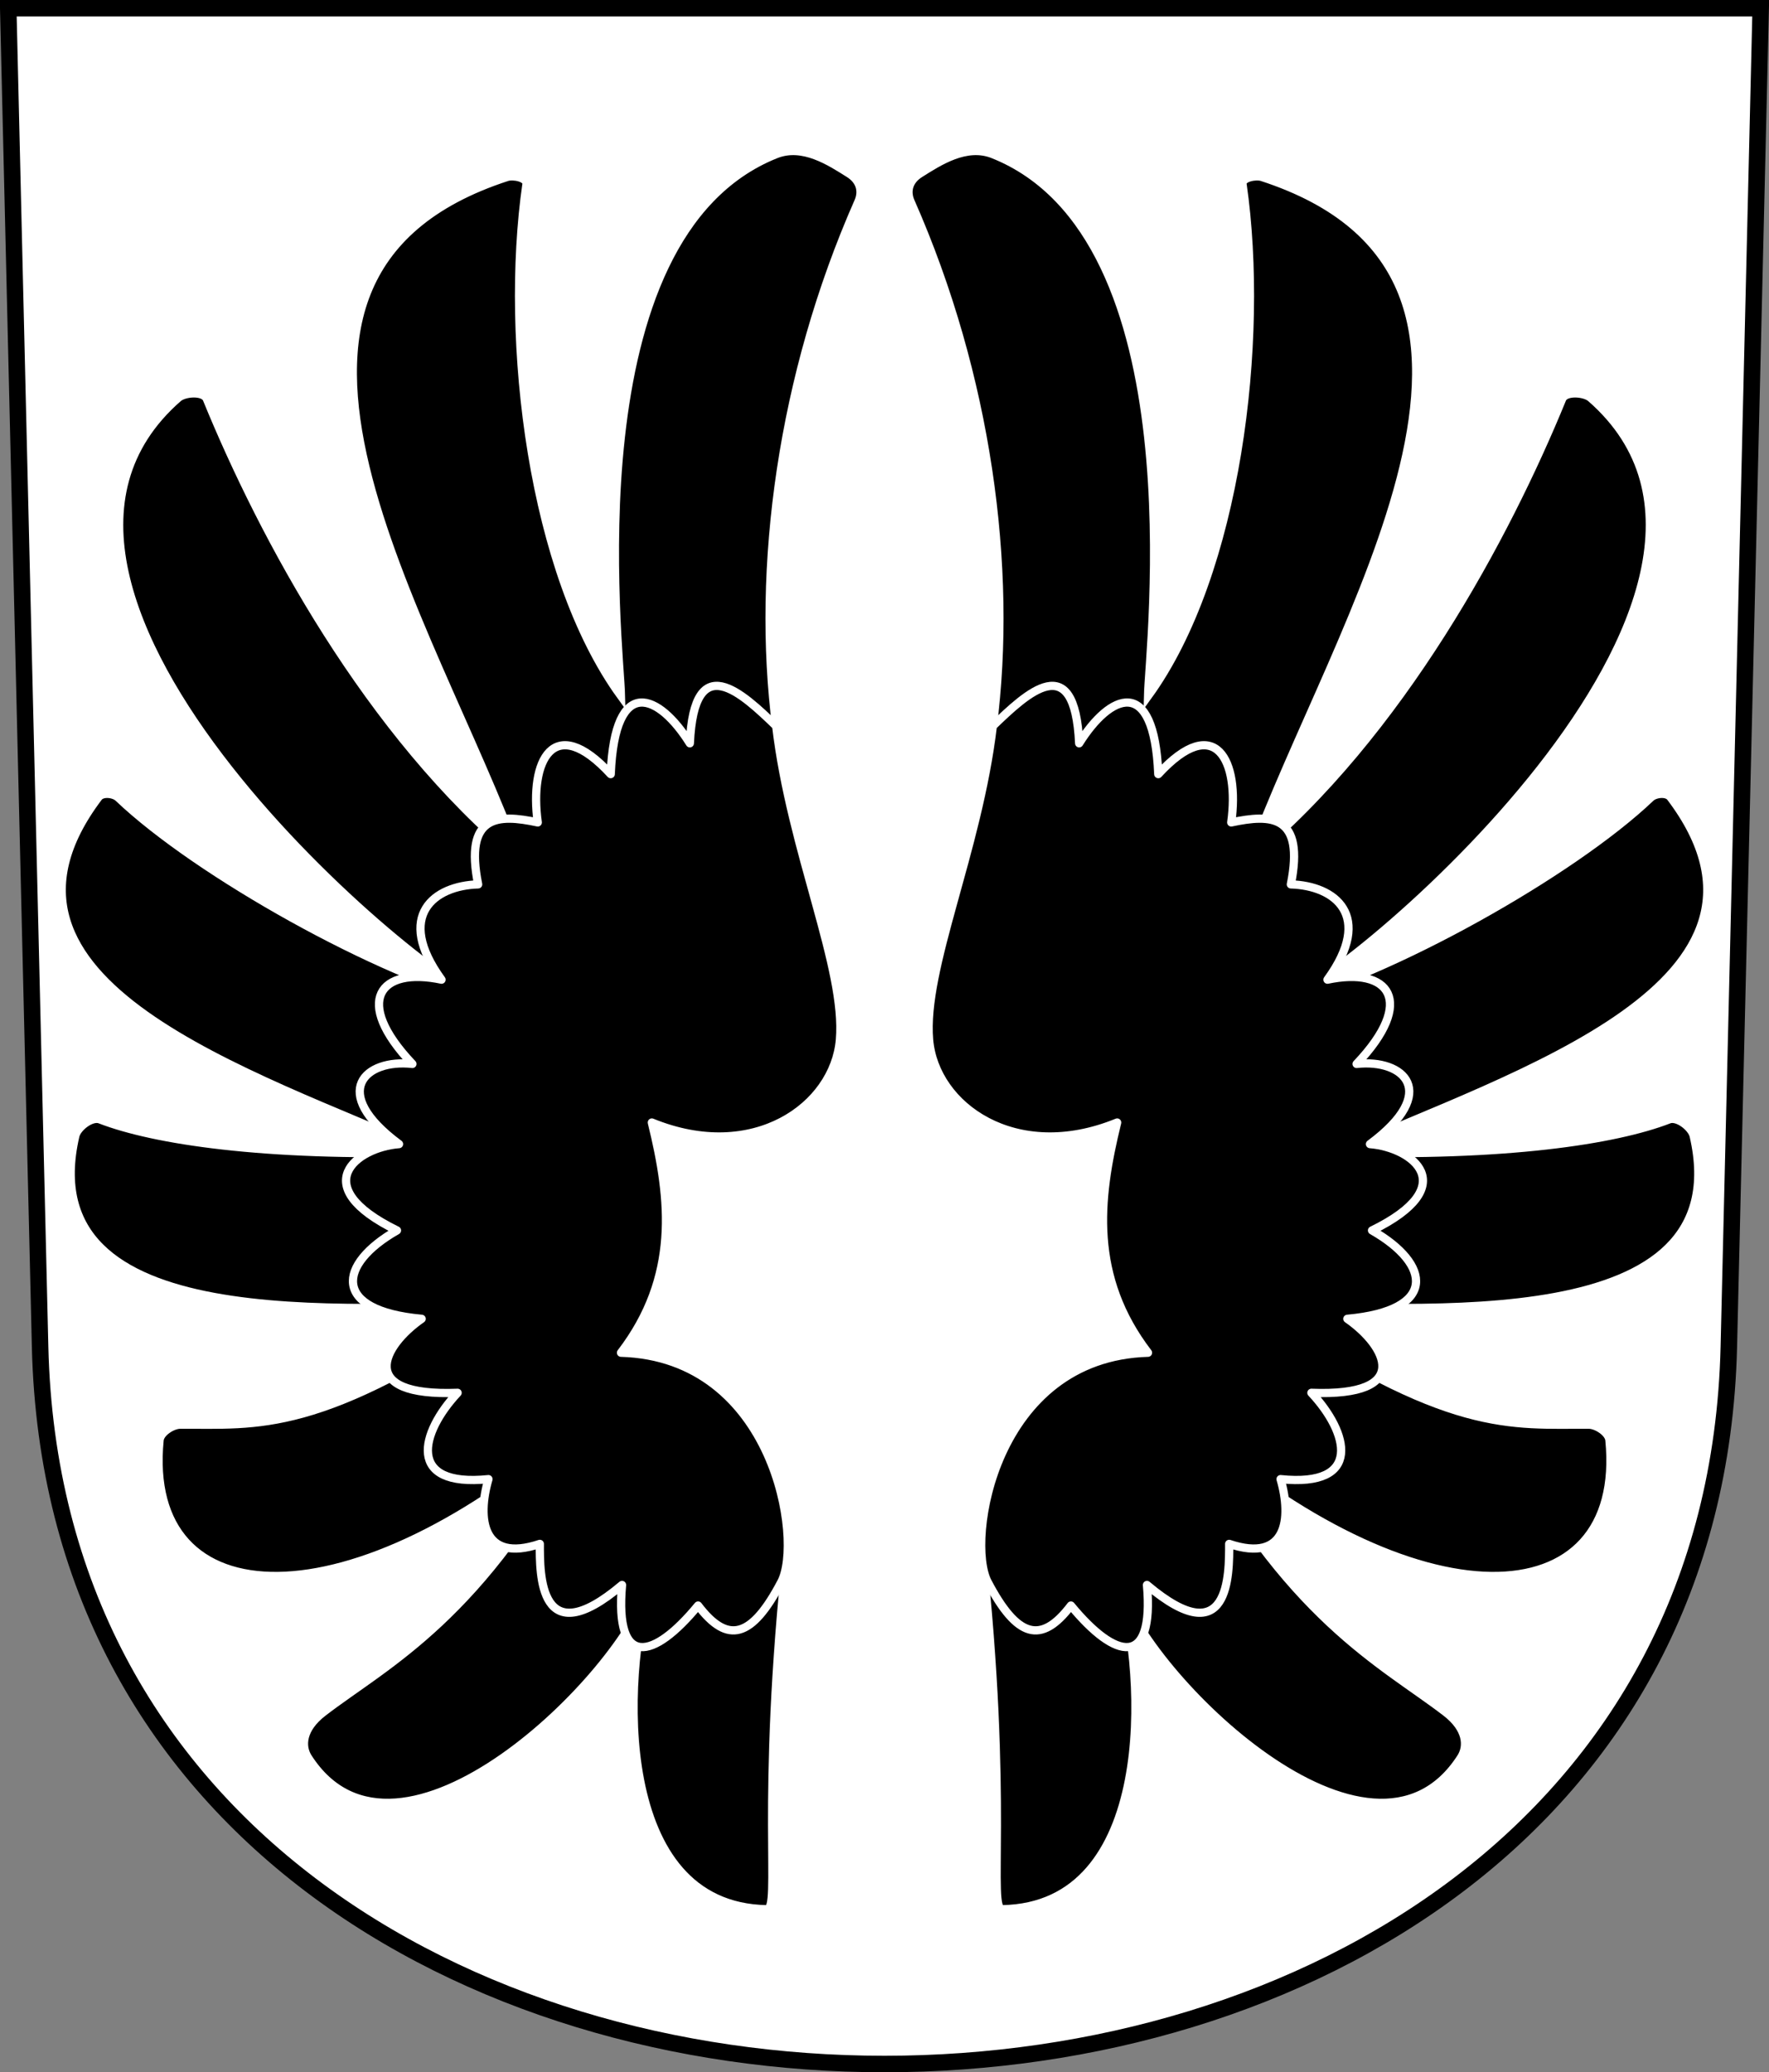
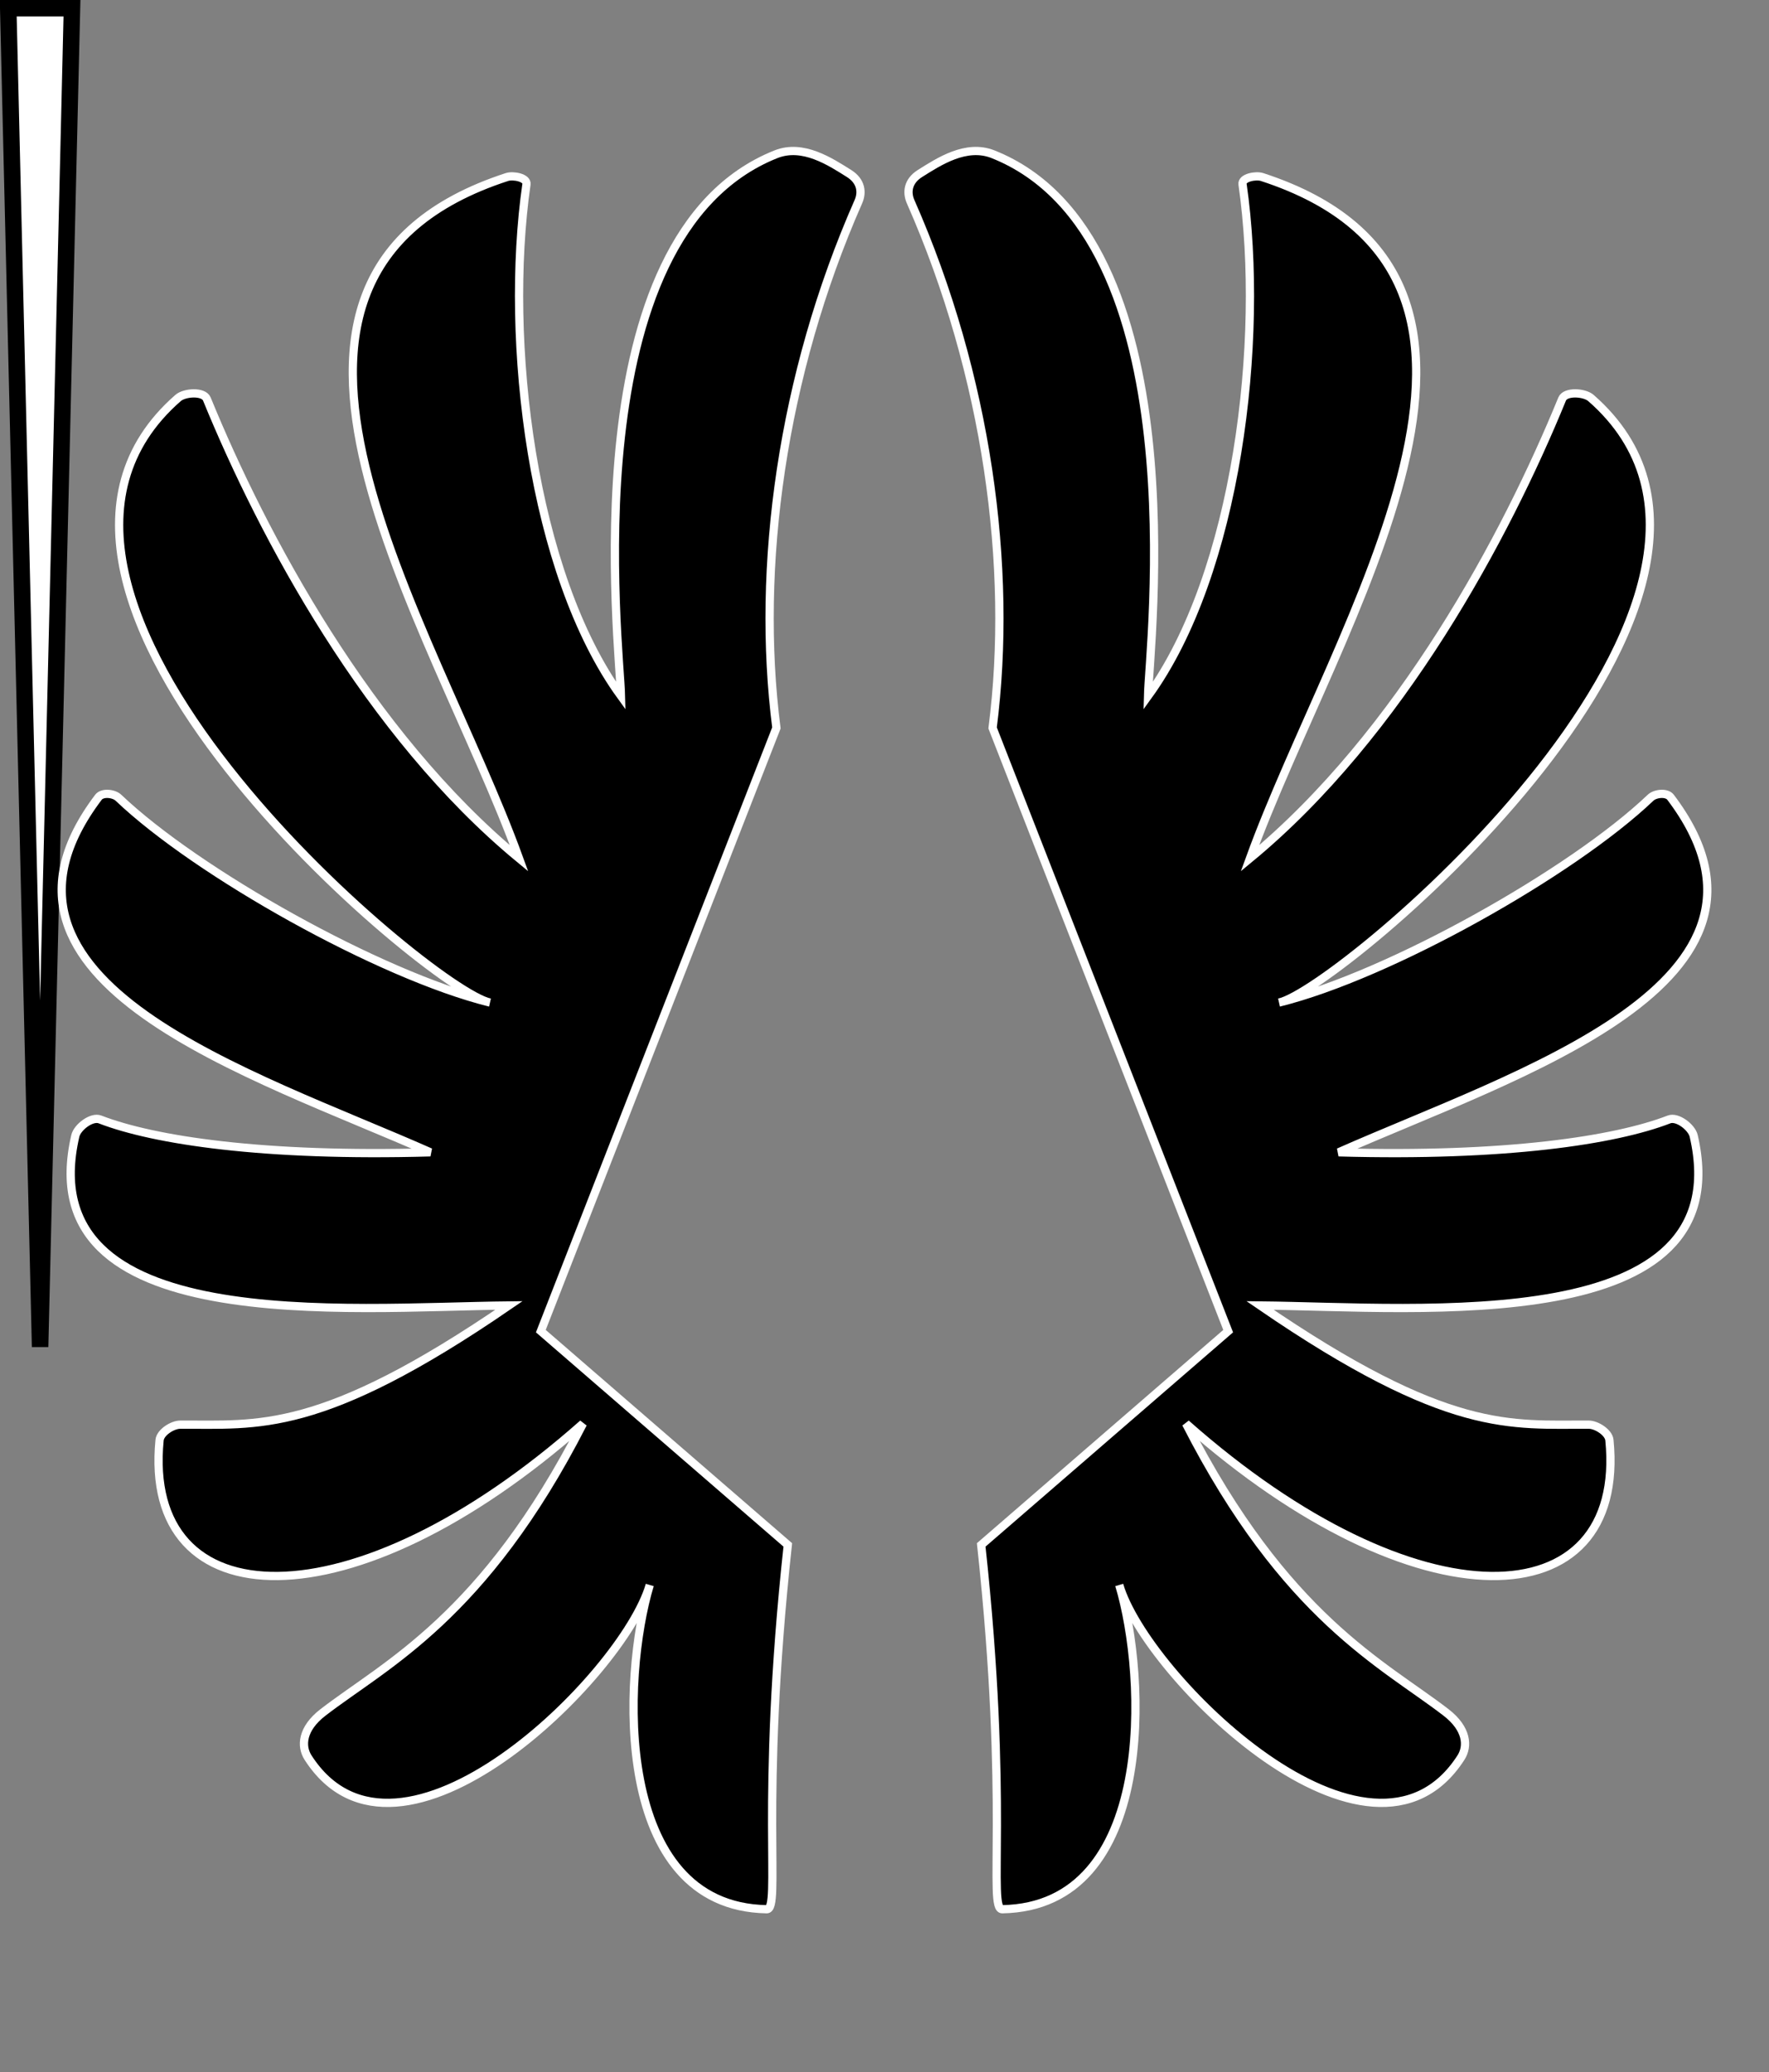
<svg xmlns="http://www.w3.org/2000/svg" xmlns:xlink="http://www.w3.org/1999/xlink" id="b" width="214.64" height="251.41" version="1.0">
  <rect width="100%" height="100%" fill="#808080" stroke="none" />
-   <path d="m1 1 3.866 162.41c2.761 116.01 202.14 116.01 204.9 0l3.866-162.41z" fill="#fff" stroke="#000" stroke-width="2" />
+   <path d="m1 1 3.866 162.41l3.866-162.41z" fill="#fff" stroke="#000" stroke-width="2" />
  <g id="a" stroke="#fff">
    <path d="m94.203 88.317c-2.505-19.509 0.663-42.788 9.947-63.846 0.48-1.088 0.383-2.471-1.137-3.424-2.276-1.428-5.6-3.632-8.868-2.33-24.987 9.954-18.938 59.667-18.797 65.729-10.803-14.887-14.202-43.075-11.471-62.094 0.114-0.795-1.605-1.122-2.369-0.873-37.384 12.179-8.906 54.057 1.473 82.66-18.256-15.078-31.103-39.133-37.882-55.728-0.396-0.97-2.702-0.814-3.491-0.125-27.005 23.58 30.649 71.89 37.835 73.348-13.374-3.319-35.573-15.792-45.067-24.845-0.568-0.542-1.958-0.689-2.431-0.062-17.039 22.541 18.773 33.556 40.274 43.079-20.201 0.572-33.562-1.459-40.087-3.99-1.006-0.39-2.748 0.944-2.993 1.995-5.662 24.456 32.874 20.78 52.618 20.573-22.915 15.729-30.479 14.409-39.9 14.464-0.935 5e-3 -2.402 0.94-2.494 1.87-2.143 21.841 23.371 22.799 51.371-1.995-12.038 23.563-23.992 29.208-31.546 35.037-2.566 1.98-2.698 4.103-1.808 5.486 10.941 16.998 38.236-9.901 41.458-20.947-3.349 11.096-4.517 39.016 14.192 39.339 1.771 0.031-0.876-12.531 2.556-44.201l-29.964-25.936z" stroke-width="1px" />
-     <path d="m75.348 164.12c7.048-9.208 6.052-18.557 3.741-27.93 12.359 5.046 22.134-2.005 22.821-10.035 0.744-8.699-5.925-22.813-7.734-38.069-4.126-3.965-9.943-9.535-10.474 2.095-3.694-5.918-9.089-8.5-9.601 3.741-6.983-7.587-9.884-1.567-8.853 5.86-4.858-1.042-8.932-0.949-7.232 7.517-5.309 0.149-10.117 3.749-4.444 11.56-7.51-1.582-10.784 2.581-3.535 10.224-5.692-0.638-10.181 3.369-1.621 9.726-5.165 0.403-11.296 5.067-0.249 10.474-7.192 4.1-7.981 9.732 2.993 10.723-4.681 3.255-8.102 9.464 4.364 8.977-4.529 4.846-6.277 11.505 3.741 10.474-1.378 4.74-0.792 10.218 6.234 7.855-0.008 3.625-0.11 13.503 9.975 4.987-0.892 10.151 3.8 9.089 9.227 2.494 3.607 4.744 6.51 3.957 10.1-2.868 2.639-5.016-0.748-27.265-19.451-27.805z" stroke-linejoin="round" stroke-width=".999" />
  </g>
  <use transform="matrix(-1 0 0 1 214.64 0)" xlink:href="#a" />
</svg>